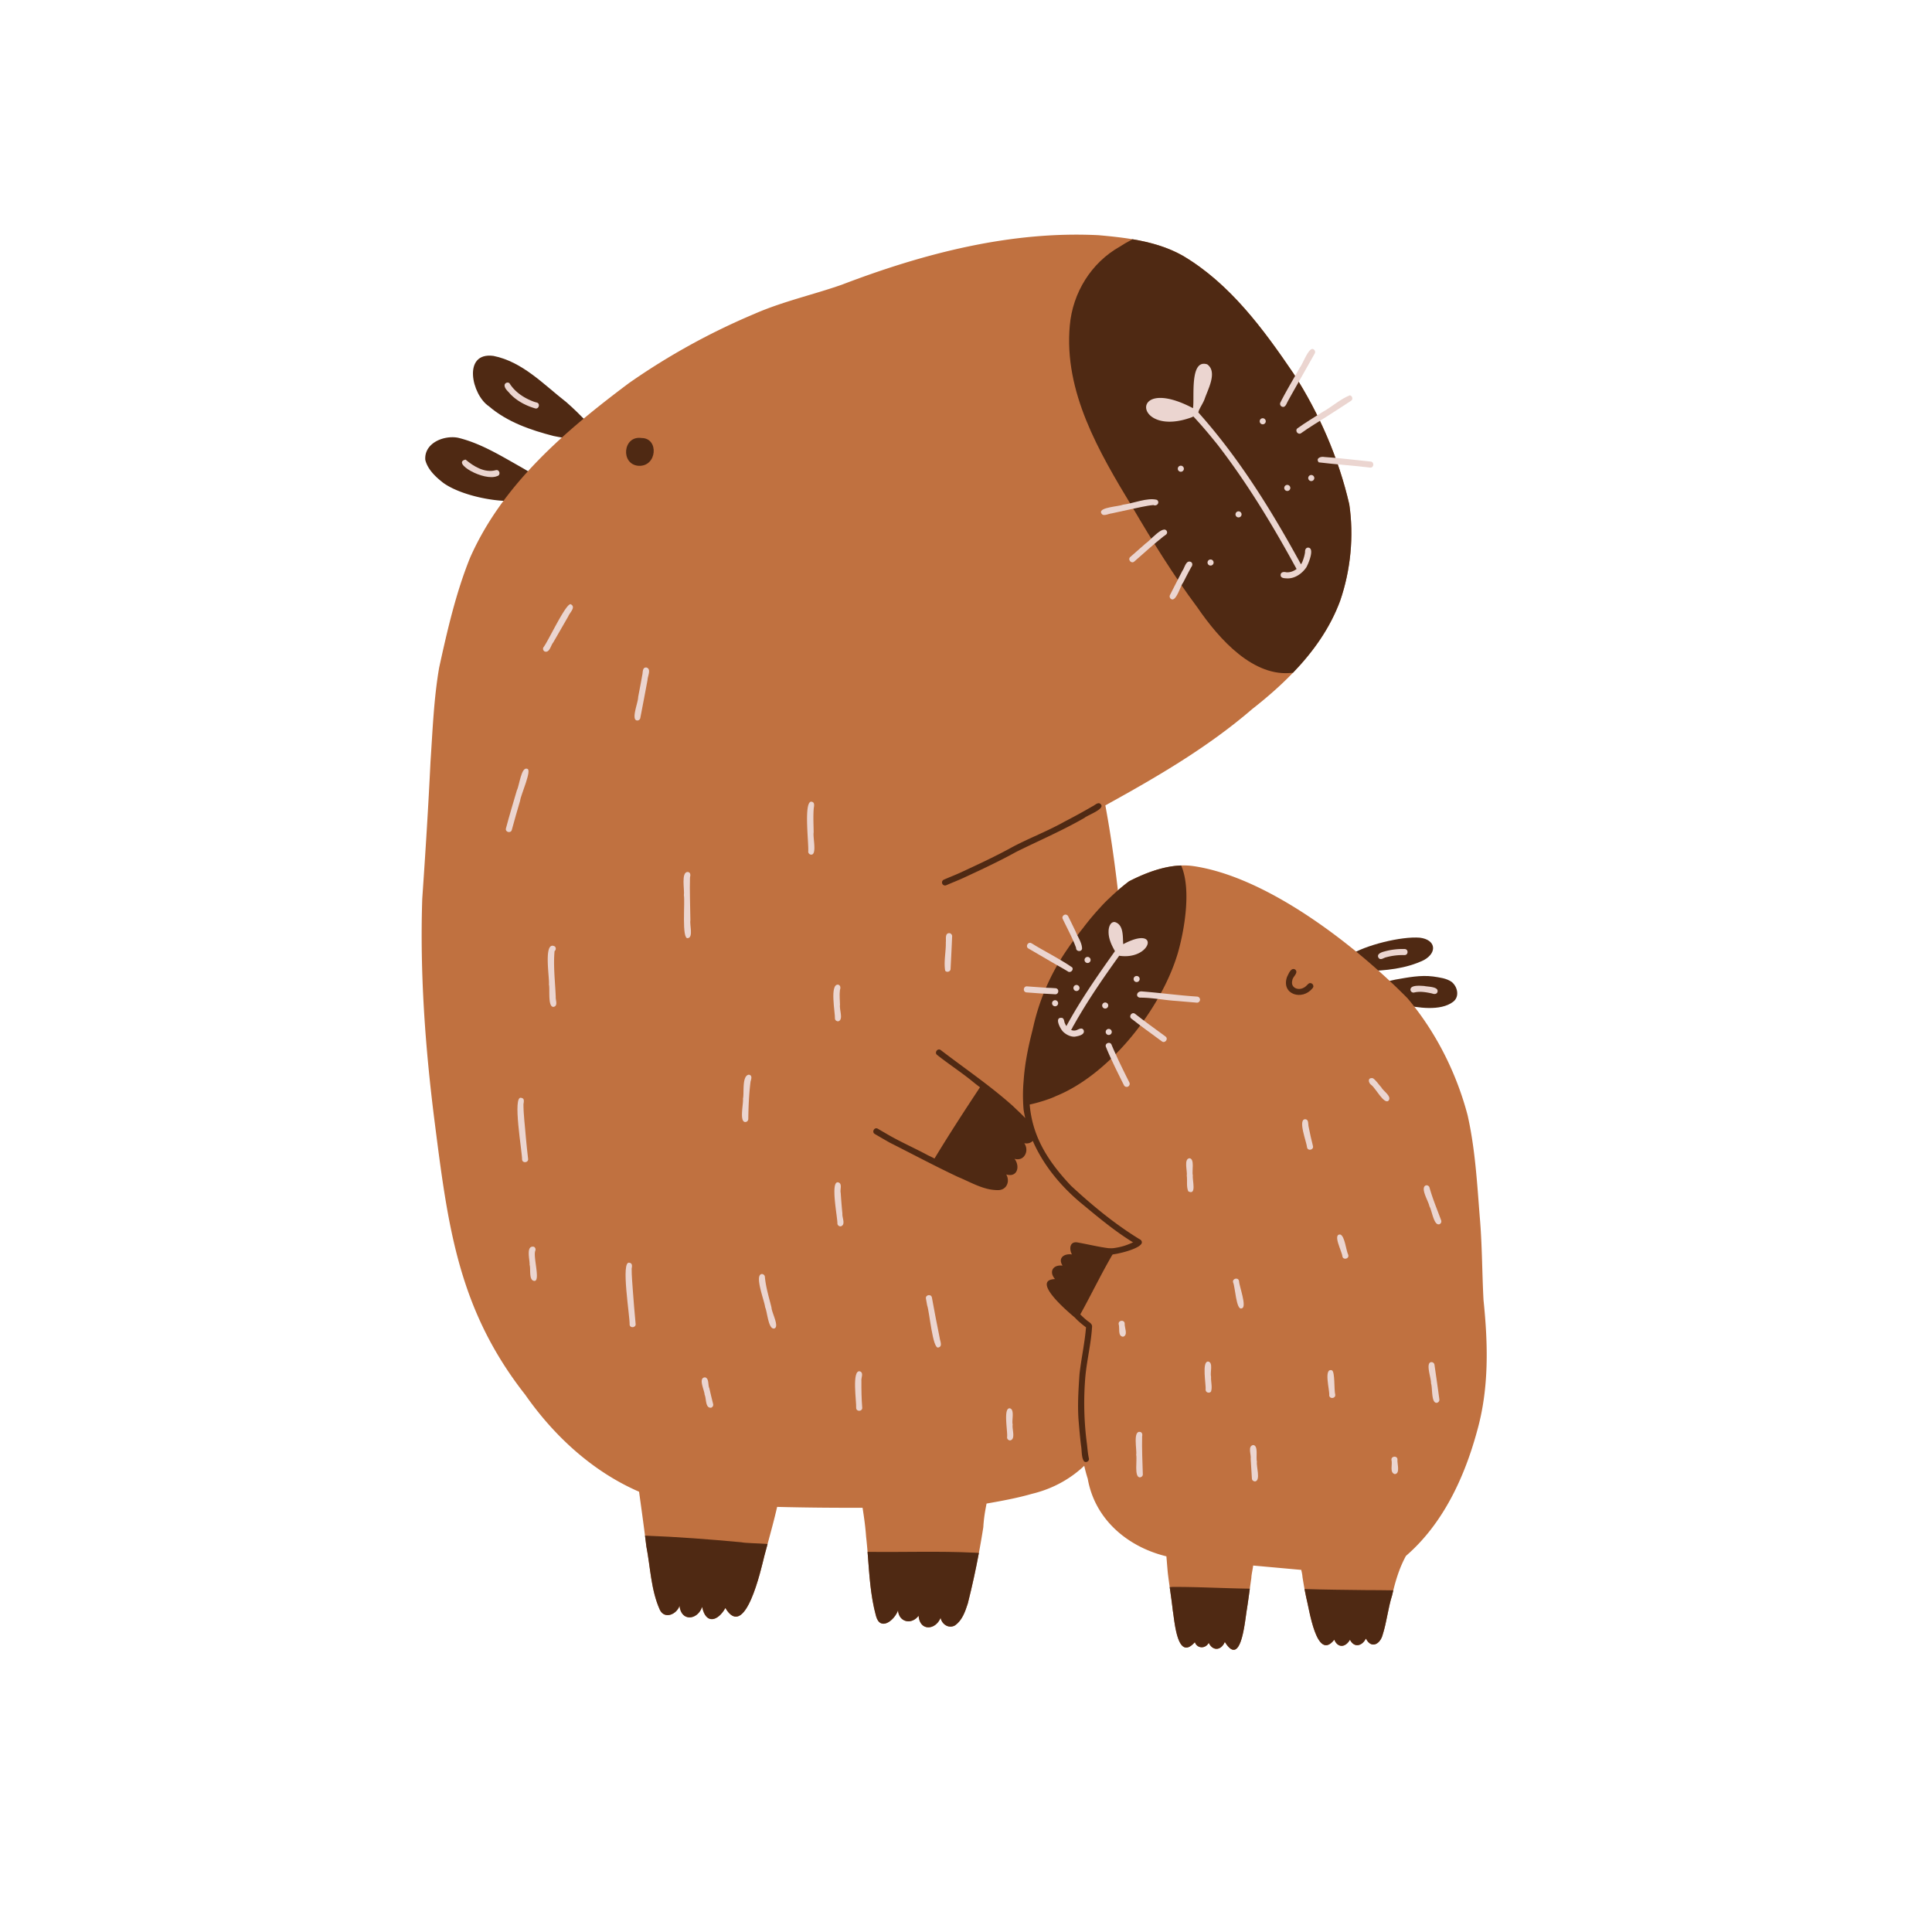
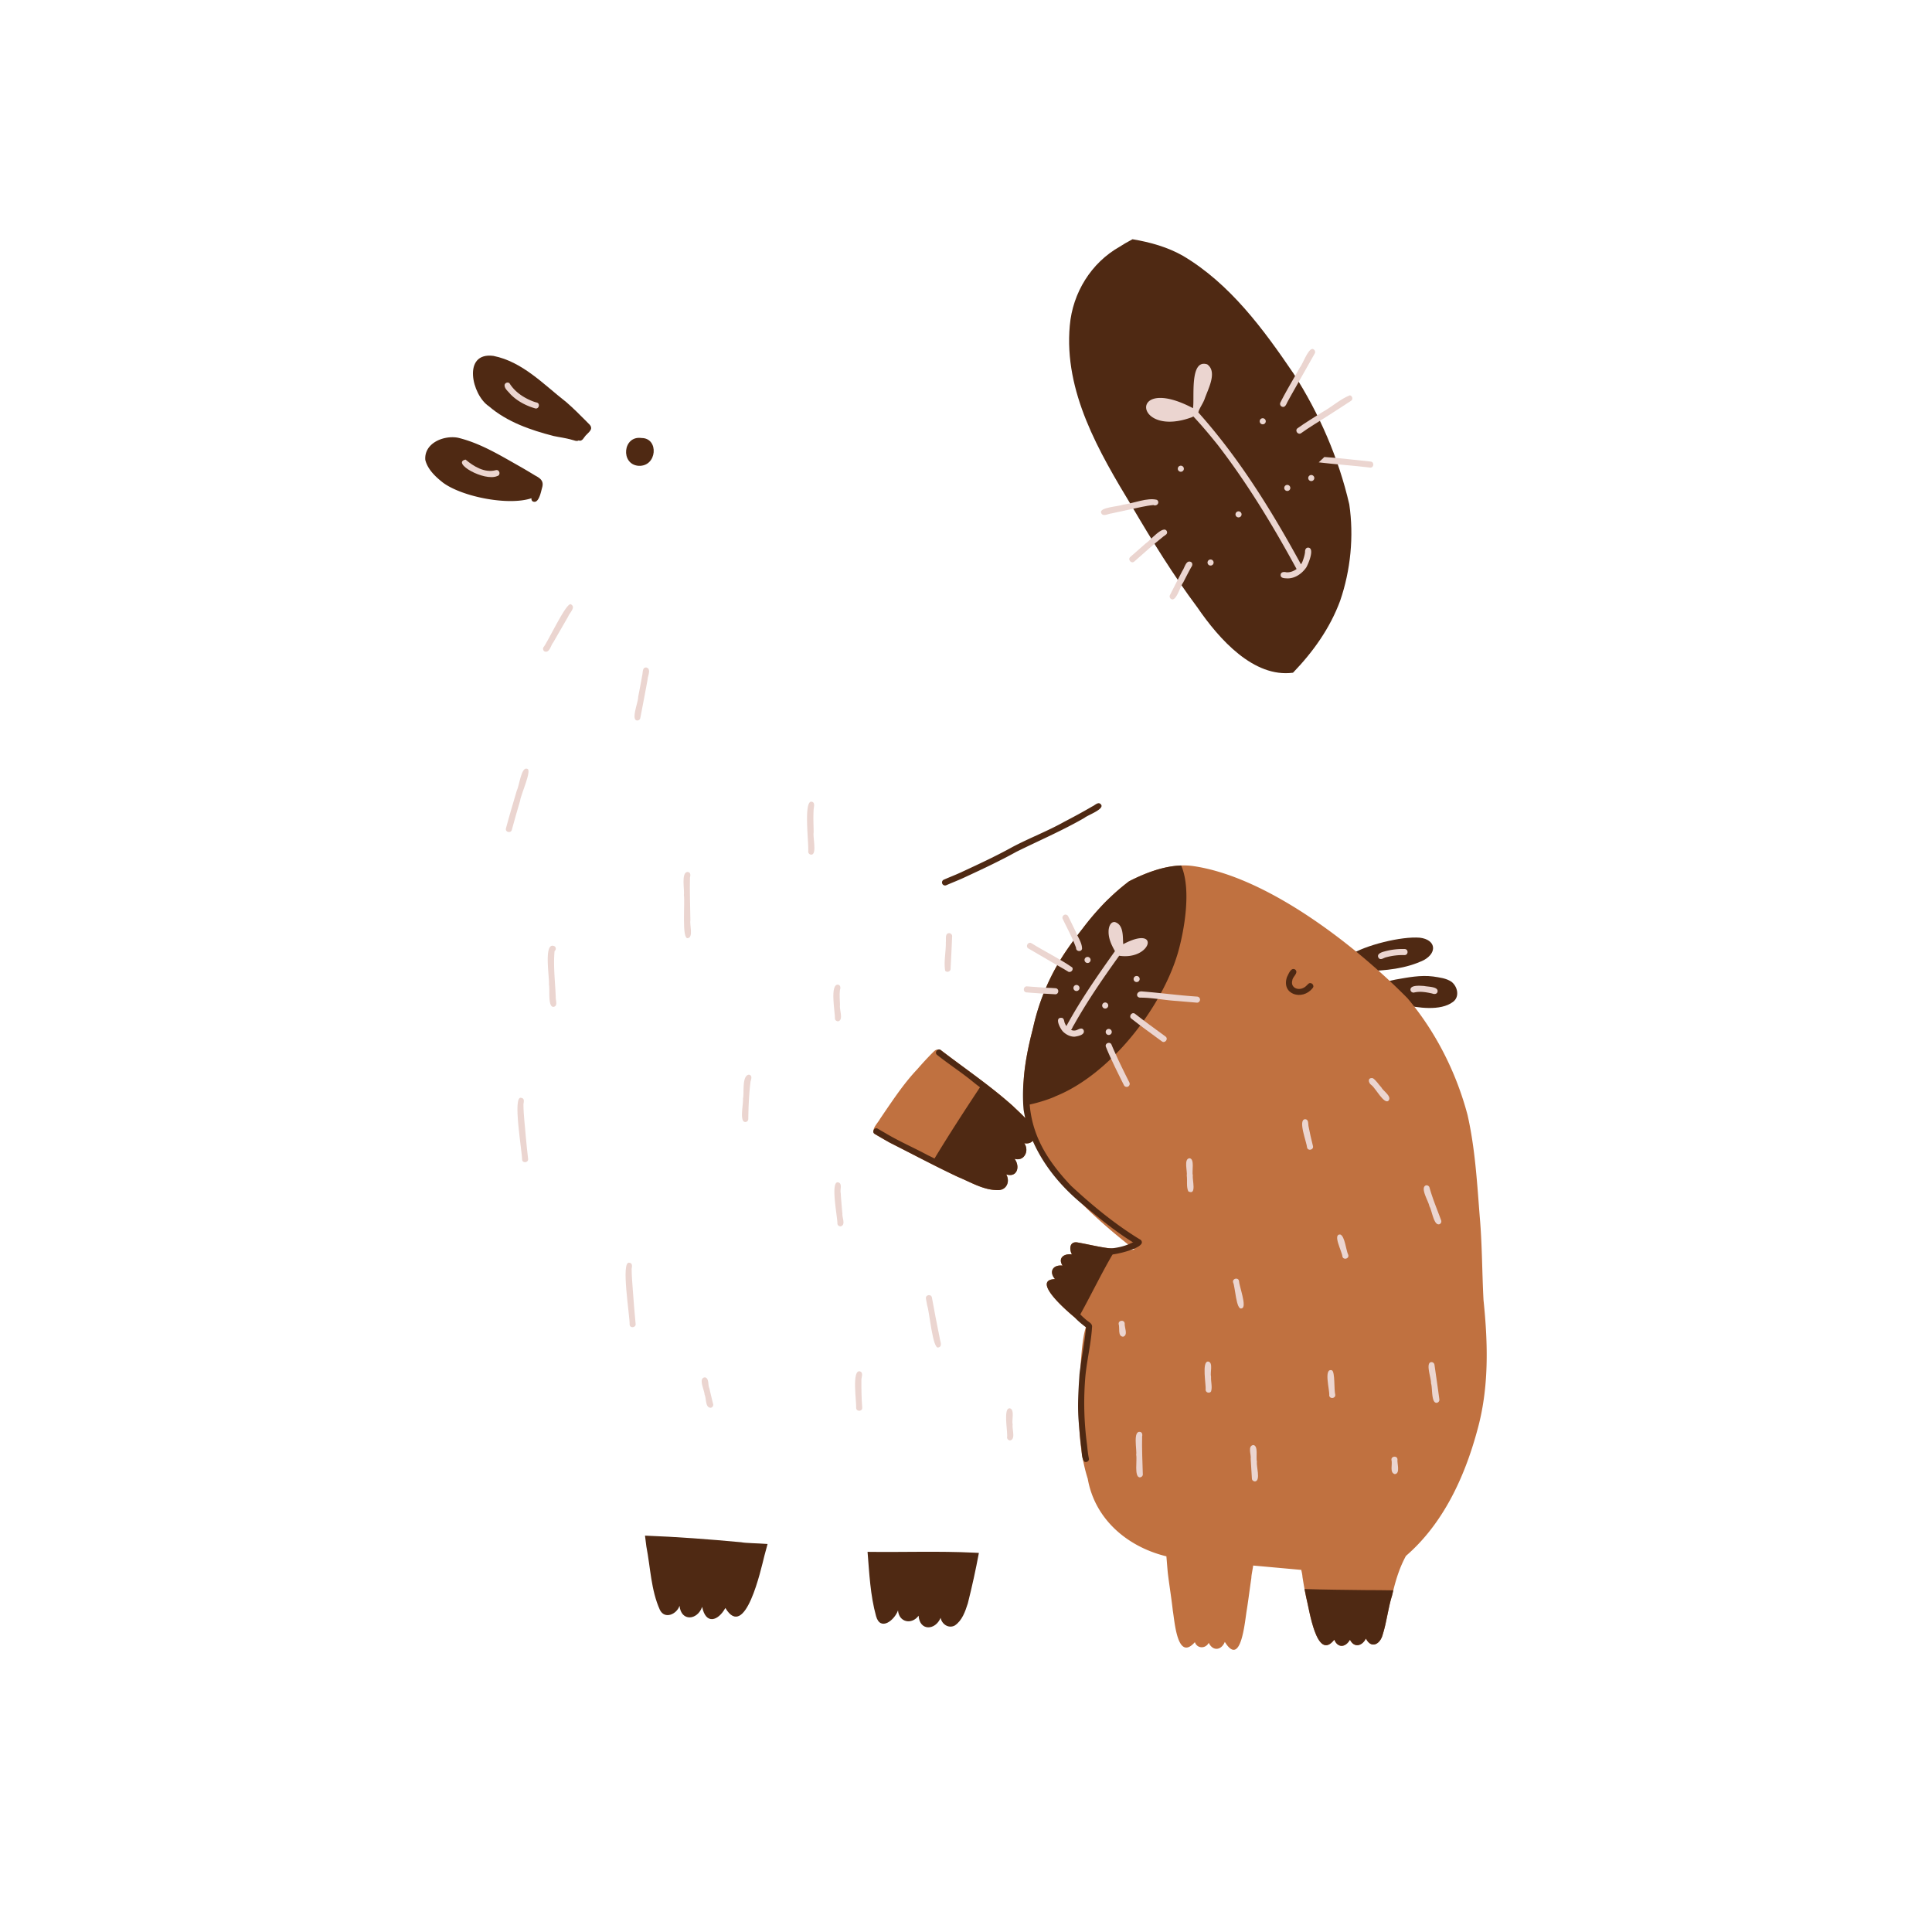
<svg xmlns="http://www.w3.org/2000/svg" width="4000" height="4000" viewBox="0 0 4000 4000">
  <g>
    <path d="M2939.739,1941.406c32.623,4.084,36.611,30.232,8.72,46.116-37.385,18.274-80.228,22.065-121.314,23.217-12.617.719-21.273-10.177-30.767-16.59-2.594-1.857-5.232-3.658-7.793-5.555-5.221-3.969-.539-12.955,5.717-10.877C2826.145,1956.835,2901.606,1938.158,2939.739,1941.406Z" fill="#4f2913" />
    <path d="M2967.088,2021.713c13.1,2.075,27.369,3.444,38.483,11.252,12.3,10,16.9,30.818,2.758,41.319-25.91,19.618-73.422,12.281-103.4,5.595-23.189-4.112-33.83-13.421-49.193-30.1-5.2-.758-6.883-8.429-2.352-11.28,11.334-5,23.741-7.764,35.859-10.388C2914.868,2023.665,2941.018,2018.382,2967.088,2021.713Z" fill="#4f2913" />
    <path d="M1021.51,736.829c60.58,12.087,104.142,59.35,151.1,95.857,14.543,12.644,28.162,26.3,41.739,39.963,3.629,4.363,10.2,8.076,9.518,14.494-.985,5.513-6.1,8.913-9.6,12.894-5.011,4.041-8.267,15.094-16.137,11.8-4.363,2.771-9.806-.558-14.385-1.359-12.165-3.639-25.363-5.14-37.479-7.778-47.5-12.148-96.5-29.153-134.1-61.6C976.528,817.461,957.041,728.354,1021.51,736.829Z" fill="#4f2913" />
    <path d="M947.833,906.22c45.649,10.9,86.355,35.733,126.827,58.609,11.266,6.342,22.35,13.013,33.4,19.733,11.678,6.17,18.522,11.9,14.074,26.04-2.276,8.318-6.97,33.983-19.523,27.293a6.418,6.418,0,0,1-2.165-6.388c-47.045,15.971-142.877-2.572-183.089-32.08-15.551-12.165-31.882-27.4-36.806-47.174C877.774,917.486,918.406,900.875,947.833,906.22Z" fill="#4f2913" />
    <g>
-       <path d="M2793.544,1044.2c-22.071-95.751-62.3-188.3-115.433-270.894-62.386-91.926-131.506-185.72-228.478-243.419-32.378-18.478-68.24-28.409-104.892-34.55-23.291-3.915-46.888-6.3-70.107-8.369-182.452-9.248-363.018,37.963-532.253,102.683-60.123,20.993-122.706,34.713-181.159,60.5a1402.186,1402.186,0,0,0-259.1,143.052c-130.913,98.068-261.808,209.174-329.114,362.031-29.307,72.837-46.977,150.235-63.75,226.772-11.116,64.325-13.522,129.727-17.94,194.753-4.543,94.8-10.541,189.455-17.1,284.111-5.046,153.342,6.034,306.792,25.267,458.859,27.673,216.284,48.2,390.116,187.947,567.953,59.817,85.515,139.55,159.107,235.678,200.769,4.167,30.241,8.4,60.5,12.284,90.9q1.455,11.151,2.8,22.339c8.512,43.71,9.5,90.418,28.014,131.362,9.949,20.274,34.875,9.14,40.675-8.4,3.376,33.186,37.065,30.007,46.852,2.208,7.435,36.976,32.72,29.9,48.055,2.3,41.088,68.8,73.807-80.307,80.793-108.106q3.26-12.23,6.59-24.387c6.932-25.518,13.9-50.964,19.808-76.788,58.938,1.491,117.893,1.994,176.867,1.814,3.107,19.736,5.908,39.633,7.272,59.512,1.222,10.542,2.192,21.137,3.054,31.732,3.663,44.715,5.62,89.771,17.616,133.139,8.925,32.019,38.2,8.405,45.433-11.888,1.976,24.836,28.374,30.134,42.614,11.008,2.227,31.983,34.5,30.654,45.6,4.382,2.621,13.361,16.5,22.663,29.271,15.911,15.3-10.164,21.675-29.128,27.062-45.883,8.71-34.515,16.342-69.407,22.914-104.46q4.984-26.561,9.159-53.21c1.114-20.382,4.328-36.382,6.716-48.971,31.409-5.477,63.068-11.259,93.92-20.112,134.379-32.54,191.089-156.288,211.328-282.1,36.006-181.2,14.546-365.874,3.753-548.451-18.371-198.093-26.775-399.293-63.032-594.836,106.167-58.525,211.364-119.6,303.542-199.009,29.684-23.238,58.668-48.289,84.976-75.675,41.609-43.188,76.626-92.159,97.583-148.942C2796.363,1180.514,2803.3,1110.46,2793.544,1044.2ZM1383.17,3331.667c0-.036-.18-.036-.359-.036a4.034,4.034,0,0,0,.466-.018Z" fill="#c07140" />
      <path d="M2281.644,1632.029c.006.027.011.055.016.082.049.069.105.114.153.185C2281.812,1632.3,2281.638,1632.03,2281.644,1632.029Z" fill="#c07140" />
    </g>
    <path d="M1534.591,3193.05c-66.283-6.177-132.655-11.205-199.189-13.7q1.455,11.151,2.8,22.339c8.512,43.71,9.5,90.418,28.014,131.362,9.949,20.274,34.875,9.14,40.675-8.4,3.376,33.186,37.065,30.007,46.852,2.208,7.435,36.976,32.72,29.9,48.055,2.3,41.088,68.8,73.807-80.307,80.793-108.106q3.26-12.23,6.59-24.387C1567.489,3195.026,1543.623,3194.954,1534.591,3193.05Z" fill="#4f2913" />
    <path d="M2016.8,3214.636c-73.448-3.61-147.057-.7-220.612-1.706,3.663,44.715,5.62,89.771,17.616,133.139,8.925,32.019,38.2,8.405,45.433-11.888,1.976,24.836,28.374,30.134,42.614,11.008,2.227,31.983,34.5,30.654,45.6,4.382,2.621,13.361,16.5,22.663,29.271,15.911,15.3-10.164,21.675-29.128,27.062-45.883,8.71-34.515,16.342-69.407,22.914-104.46C2023.385,3215.031,2020.1,3214.869,2016.8,3214.636Z" fill="#4f2913" />
    <path d="M2279.557,1665.7c7.738,9.641-27.935,21.97-34.36,27.622-45.565,26.274-93.856,46.953-140.927,70.233-35.2,19.5-71.679,36.469-108.161,53.4-12.081,5.61-24.534,10.357-36.729,15.7a6.285,6.285,0,1,1-5.521-11.293c11.6-5.11,23.453-9.607,34.969-14.907,36.217-16.792,72.482-33.547,107.424-52.884,35.2-18.607,72.579-32.755,107.32-52.247,19.272-10,39.607-21.014,58.047-31.841C2267.217,1667.112,2274.238,1658.731,2279.557,1665.7Z" fill="#4f2913" />
    <path d="M2793.544,1044.2c-22.071-95.751-62.3-188.3-115.433-270.894-62.386-91.926-131.506-185.72-228.478-243.419-32.378-18.478-68.24-28.409-104.892-34.55-11.4,5.98-21.19,11.852-26.2,15.228-59.477,33.419-97.763,95.751-103.653,163.452-12.517,137.234,60.374,261.574,128.812,374.709,42,71.454,85.407,142.011,135.168,208.67,45.7,66.786,117,146.177,198.183,135.384,41.609-43.188,76.626-92.159,97.583-148.942C2796.363,1180.514,2803.3,1110.46,2793.544,1044.2Z" fill="#4f2913" />
    <g>
      <path d="M2708.618,1133.783c-5.02-.187-6.963,4.757-6.635,9.053-.7,6.519-2.729,12.78-4.96,18.918a36.149,36.149,0,0,1-3.509,6.658c-60.712-111.258-128.026-219.926-212.526-314.526a11.509,11.509,0,0,0,.666-2.663c3.367-8.5,9-16.188,12.29-24.853,6.617-19.847,27.419-56.287,5.509-72.014-37.208-12.158-25.855,70.072-29.514,90.732-135.217-71.243-122.7,63.346-2.076,18.644-.261.06-.42.113-.637.161a6.773,6.773,0,0,0,3.3-1.885c18.021,19.257,34.675,39.19,51.263,59.89,61.741,80.244,114.242,167.275,162.653,256.156-6.2,4.688-13.758,7.457-21.476,6.773-4.768-1.216-11.3-.7-11.573,5.5.018,7.094,7.882,6.807,13.265,7.155,16.168.687,30.951-9.8,39.844-22.664C2708.642,1167.8,2722.633,1135,2708.618,1133.783Z" fill="#ebd5d0" />
      <path d="M2721.134,989.917a6.288,6.288,0,1,1-6.1-6.475A6.374,6.374,0,0,1,2721.134,989.917Z" fill="#ebd5d0" />
      <path d="M2620.643,872.4a6.288,6.288,0,1,1-6.1-6.474A6.374,6.374,0,0,1,2620.643,872.4Z" fill="#ebd5d0" />
      <path d="M2671.47,1010.4a6.288,6.288,0,1,1-6.1-6.474A6.374,6.374,0,0,1,2671.47,1010.4Z" fill="#ebd5d0" />
      <path d="M2451.075,970.637a6.288,6.288,0,1,1-6.1-6.475A6.374,6.374,0,0,1,2451.075,970.637Z" fill="#ebd5d0" />
      <path d="M2570.552,1065.13a6.288,6.288,0,1,1-6.1-6.475A6.374,6.374,0,0,1,2570.552,1065.13Z" fill="#ebd5d0" />
      <path d="M2512.652,1164.845a6.288,6.288,0,1,1-6.1-6.475A6.376,6.376,0,0,1,2512.652,1164.845Z" fill="#ebd5d0" />
      <path d="M2719.8,723.422a6.355,6.355,0,0,1,2.133,8.628q-20.972,37.175-42.005,74.308c-4.933,8.7-9.846,17.421-14.581,26.235-2.271,4.546-4.83,12.017-11.332,9.287a6.33,6.33,0,0,1-3.22-8.284c12.49-24.8,27.069-48.5,40.467-72.807C2697.331,753.9,2710.3,716.091,2719.8,723.422Z" fill="#ebd5d0" />
      <path d="M2794.6,818.461c5.287.652,7.254,8.282,2.729,11.273-17.44,11.4-34.9,22.8-52.5,33.956-17.358,11.122-34.237,21.028-50.839,33.013-6.5,4.84-14.087-5.363-7.457-10.122,16.612-11.927,34.444-22.629,51.413-33.386C2757.114,842.592,2774.633,826.394,2794.6,818.461Z" fill="#ebd5d0" />
-       <path d="M2741.975,946.171c31.959,2.069,63.735,6.3,95.6,9.4,8.083.484,7.357,13.168-.778,12.551-35.259-4.417-71.783-6.584-106.478-10.874C2723.273,948.738,2734.675,944.516,2741.975,946.171Z" fill="#ebd5d0" />
+       <path d="M2741.975,946.171c31.959,2.069,63.735,6.3,95.6,9.4,8.083.484,7.357,13.168-.778,12.551-35.259-4.417-71.783-6.584-106.478-10.874Z" fill="#ebd5d0" />
      <path d="M2395.383,1034.893c6.826,5.4-.074,14.153-7.429,10.754-15.99,1.438-31.6,5.771-47.336,8.8q-19.508,4.125-38.974,8.475c-6.956.46-18.944,8.247-22.006-1.609-3.417-11.042,37.141-12.737,45.477-16.4C2345.992,1042.382,2375.789,1029.524,2395.383,1034.893Z" fill="#ebd5d0" />
      <path d="M2416.027,1100.26c1.842,5.335-3.495,7.719-7.046,10.221-20.909,16.51-40.5,34.605-60.569,52.119-6.08,5.353-14.42-4.229-8.208-9.526q15.858-14.13,31.9-28.04C2380.472,1120.167,2409.283,1084.945,2416.027,1100.26Z" fill="#ebd5d0" />
      <path d="M2465.863,1163.52c3.906,2.6,3.12,7.505.481,10.724-5.847,10.488-11.246,21.227-16.732,31.9-5.776,7.021-14.278,39.637-24.462,34.322a6.332,6.332,0,0,1-2.891-8.4q12.783-25.236,25.814-50.332C2452.752,1175.6,2455.425,1158.612,2465.863,1163.52Z" fill="#ebd5d0" />
    </g>
    <path d="M1328.318,906.86c36.417.026,32.395,59.788-6.482,57.545C1284.172,961.326,1289.455,901.216,1328.318,906.86Z" fill="#4f2913" />
    <path d="M1057.039,799.051a6.771,6.771,0,0,1-.631,2.114,5.094,5.094,0,0,0,.622-1.8v.042Zm-2.247-5.633c11.386,18.491,30.309,30.793,50.485,38.239a61.7,61.7,0,0,0,6.068,1.746c7.828,2.08,4.271,14.481-3.529,12.067-19.093-5.567-37.642-15.34-51.468-29.821-4.321-5.644-12.518-11.209-11.559-19.031A6.334,6.334,0,0,1,1054.792,793.418Z" fill="#ebd5d0" />
    <path d="M963.873,951.522c16.7,14.019,39.5,28.264,62.767,21.86,7.885-1.919,10.795,10.46,2.841,12.245C1002.4,997.464,933.784,958.041,963.873,951.522Z" fill="#ebd5d0" />
    <g>
      <path d="M1735.047,2447.9c9.754,2.12,3.668,15.023,5.555,22.034.929,14.474,2.144,29.063,3.538,43.411l-.021-.237-.009-.124c-.868,7.995,7.25,22.451-3.094,25.941a6.323,6.323,0,0,1-7.229-5.178C1734.32,2521.251,1718.611,2445.341,1735.047,2447.9Z" fill="#ebd5d0" />
      <g>
        <path d="M1182.339,1251.4c10.345,6-3.222,17.436-5.809,24.741q-15.535,27-31.1,53.994c-5.237,5.959-7.51,22.367-17.875,18.63a6.34,6.34,0,0,1-2.458-8.546C1134.432,1329.062,1173.719,1243.841,1182.339,1251.4Z" fill="#ebd5d0" />
        <path d="M1338.153,1381.946c11.049,2.955,2.576,18.015,2.5,25.842q-7.359,39.594-15.046,79.127a6.327,6.327,0,0,1-7.608,4.6c-11.317-3.02,3.563-38.213,3.23-48.332,2.881-15.115,5.816-30.23,8.463-45.395C1331.2,1392.106,1329.6,1381.461,1338.153,1381.946Z" fill="#ebd5d0" />
        <path d="M1091.232,1591.687c11.472.834-13.624,55.206-14.348,66.022-5.867,20.1-11.8,40.171-17.187,60.4-1.885,7.87-14.244,4.907-12.2-3,7.07-26.469,14.9-52.706,22.676-78.974C1075.055,1627.419,1079.171,1587.064,1091.232,1591.687Z" fill="#ebd5d0" />
        <path d="M1680.074,1659.8c8.275,1.248,4.765,10.47,4.5,16.141-1.064,15.772-.187,31.606.017,47.4-1.991,9.587,7.174,45.974-4.8,46.1a6.36,6.36,0,0,1-6.478-6.09C1674.962,1748.306,1663.307,1658.181,1680.074,1659.8Z" fill="#ebd5d0" />
        <path d="M1423.906,1805.257c6.453.825,5.779,7.188,4.588,11.883.007-.3.022-.564.029-.856-.832,29.455.52,58.945.851,88.409-1.939,9.268,6.576,36.031-5.3,37.641-13.142,3.218-5.477-76.213-8.185-88.731C1417.719,1842.939,1409.488,1805.283,1423.906,1805.257Z" fill="#ebd5d0" />
        <path d="M1148.783,1959.552a6.361,6.361,0,0,1,.2,8.881,5.944,5.944,0,0,1-.833.721c-2.88,31.484,1.268,63.429,2.454,94.982-.541,6.6,4.981,18.108-4.1,20.392-13.027,1.96-7.536-37.129-10.017-46.433C1138.218,2025.565,1124.122,1946.124,1148.783,1959.552Z" fill="#ebd5d0" />
        <path d="M1735.27,2038.578c5.43,1.354,5.222,7.12,3.7,11.423-1.253,10.126-.065,20.381.15,30.546-1.757,9.222,7.62,30.275-3.194,33.889-3.255.533-6.84-1.775-7.235-5.185C1729.253,2096.773,1717.409,2037.14,1735.27,2038.578Z" fill="#ebd5d0" />
        <path d="M1550.35,2225.018c8,1.194,4.942,9.227,3.555,14.465-3.171,25.558-4.293,51.62-4.648,77.071a6.366,6.366,0,0,1-6.092,6.475c-13,.034-3.569-38.479-4.931-48.152C1541.089,2262.944,1535.609,2227.243,1550.35,2225.018Z" fill="#ebd5d0" />
        <path d="M1079.252,2272.974c7.407,1.019,5.1,8.376,4.494,13.478.077,22.237,3.3,45.817,4.928,67.606,1.442,15.166,2.792,29.972,4.693,45.006,1.339,7.985-11.182,10.117-12.412,2.05C1081.336,2385.872,1060.262,2266.73,1079.252,2272.974Z" fill="#ebd5d0" />
        <path d="M1303.1,2614.381c6.828.905,5.476,7.643,4.666,12.527.012,14.689,1.4,29.347,2.4,44,1.782,23.238,3.471,46.62,5.8,69.776,1.439,7.969-11.261,10.133-12.4,2.048C1304.524,2726.843,1284.578,2609.161,1303.1,2614.381Z" fill="#ebd5d0" />
-         <path d="M1583.635,2643.816c2.007,22.005,8.594,42.524,13.738,63.687.173,9.7,16.91,39.564,5.741,42.967-12.433,2.733-14.489-34.87-18.99-43.991-.944-11.91-22.962-67.05-6.963-68.752A6.371,6.371,0,0,1,1583.635,2643.816Z" fill="#ebd5d0" />
        <path d="M1929.435,2686.48c4.953,27.765,10.4,55.431,16,83.076.5,6.515,6.97,17.827-2.536,20.246-11.982,4.746-18.563-74.851-23.279-86.928-.891-4.777-1.739-9.561-2.588-14.344C1915.631,2680.555,1928.136,2678.4,1929.435,2686.48Z" fill="#ebd5d0" />
        <path d="M1459.71,2851.678c8.811,2.044,5.671,16.128,8.844,22.266,2.535,10.975,5.084,21.825,7.864,32.724a6.383,6.383,0,0,1-4.19,7.844c-12.39,1.105-9.54-19.239-13.412-27.023C1458.594,2878.455,1444.8,2852.534,1459.71,2851.678Z" fill="#ebd5d0" />
-         <path d="M1105.575,2581.379A6.368,6.368,0,0,1,1108,2590c.119-.246.231-.5.352-.743-5.179,11.954,10.721,62.084-1.526,62.748-12.7-.221-7.546-24.473-10.332-33.414C1097.2,2608.8,1088.025,2577.623,1105.575,2581.379Z" fill="#ebd5d0" />
        <path d="M1780.19,2839.153c8.808,2.9,2.273,13.565,3.282,20.149-.118,18.432.2,36.926,1.691,55.294.373,8.1-12.329,8.547-12.566.393C1773.516,2903.037,1763.093,2835.951,1780.19,2839.153Z" fill="#ebd5d0" />
        <path d="M2090.73,2915.785c10.574,2.349,3.485,24.772,5.934,33.546-1.843,9.073,6.739,30.415-5.179,32.878a6.361,6.361,0,0,1-6.478-6.1C2086.977,2965.226,2076.334,2914.325,2090.73,2915.785Z" fill="#ebd5d0" />
        <path d="M1965.676,1932a6.549,6.549,0,0,1,5.534,7.85c-.855,22.537-2.014,44.166-3.184,66.57-.3,5.414-7.932,7.6-11.143,3.29-3.234-18.772,1.824-39.954,1.322-58.573C1959.231,1944.693,1955.7,1931.8,1965.676,1932Z" fill="#ebd5d0" />
      </g>
    </g>
    <path d="M3071.46,2691.757c-3.089-57.735-2.748-115.649-7.866-173.275-5.495-70.252-9.571-140.862-25.141-209.784-23.094-87.652-65.834-172.5-124.3-241.874-108.107-109.507-290.9-252.4-445.409-273.947a143.884,143.884,0,0,0-23.273-.988c-37.514,1.311-75.1,15.982-107.891,32.737-42.381,32.019-78.655,72.047-108.933,115.6-44.445,54.681-74.129,118.593-89.573,187.264-13.666,52.168-24.387,107.6-19.161,161.387a236.316,236.316,0,0,0,16.9,68.689c16.467,39,43.907,71.939,72.621,102.54,42.22,46.87,89.952,88.3,139.641,126.98-12.8,1.364-25.787,0-38.681-1.257-1.814-.18-3.61-.36-5.424-.521-24.638-2.1-48.809-8.512-73.106-12.768-17.024-3.52-18.856,12.8-12.5,24.656-15.695-2.353-29.792,6.86-19.466,23.094-19.484-2.245-28.948,12.3-15.623,27.888-47.05,1.8,14.977,58.525,46.313,83.989,6.752,5.477,12.068,9.518,14.582,11.242a22.127,22.127,0,0,0,3.735,2.64c-9.643,24.53-11.583,86.556-13.109,102.5-3.107,71.58-5.621,143.9,16.287,213.16,14.906,84.635,83.11,141.166,162.807,160.507,1.077,11.888,1.885,23.812,3.07,35.7,1.15,9.32,2.442,18.623,3.754,27.907,2.28,16.2,4.651,32.4,6.446,48.648,3.879,22.088,9.213,106.741,45.667,65.474,4.974,13.774,22.106,13.81,28.751,1.347,8.6,17.9,26.074,15.731,33.276-1.94,34.245,55.275,41.608-45.182,45.63-67.036,2.192-13.918,4.167-28.589,6.142-43.117,1.041-7.578,2.1-15.1,3.179-22.465-.036-5.406,2.532-16.252,3.753-25.465l97.583,8.836c.646.018,1.293.018,1.939.035,1.2,5.514,2.424,10.7,2.514,14.564,1.365,8.476,2.748,16.845,4.292,25.195,1.168,6.375,2.443,12.75,3.879,19.179,5.926,21.909,21.065,132.583,57.7,85.767,7.776,18.03,23.525,15.767,32.5.018,8.727,17.491,25.14,13.2,33.024-2.46,11.08,22.249,29.649,11.618,34.713-8.063,8.458-26.65,11.1-54.79,19.556-81.529.772-3.394,1.58-6.806,2.424-10.2,6.07-24.656,13.953-49.043,26.183-71.293,76.626-66.228,121.089-162.249,147.272-258.5C3083.186,2874.406,3080.887,2782.282,3071.46,2691.757Z" fill="#c07140" />
    <path d="M2948.676,2041.377c7.213,1.831,30.442.971,27.5,12.3-1.555,5.028-7.026,4.859-11.1,3.245-12.208-2.666-24.966-5.031-37.326-2a6.364,6.364,0,0,1-7.464-4.834C2918.747,2038.422,2941.319,2041.052,2948.676,2041.377Z" fill="#ebd5d0" />
    <path d="M2908.335,1964.825c8.176.476,7.62,12.845-.6,12.557a131.436,131.436,0,0,0-38.283,4.674c-5.09,1.1-11.1,6.883-15.3,1.015-4.772-7.957,6.283-11.7,12.234-13.195A140.7,140.7,0,0,1,2908.335,1964.825Z" fill="#ebd5d0" />
    <path d="M2681.841,2007.537c7.1,7.156-5.462,14.242-6.155,21.805-4.49,15.193,11.3,22.309,23.427,15.658,3.894-1.657,6.434-5.2,9.516-7.944,6.048-5.512,14.52,3.562,8.558,9.209-20.839,26.042-64.818,12.812-52.71-23.191C2667.65,2016.964,2672.841,2001.552,2681.841,2007.537Z" fill="#4f2913" />
    <g>
      <path d="M2565.151,2651.747c.259,10.419,17.316,54.775,5.817,57.038-11.708,5.263-13.522-44.595-17.969-53.789C2550.879,2647.157,2563.147,2643.85,2565.151,2651.747Z" fill="#ebd5d0" />
      <path d="M2842.513,2232.372c6.935,4.764,11.5,12.564,17.217,18.7,4.121,8.135,22.964,18.858,14.74,28.133-9.138,7.227-26.789-26.508-34.788-32.41C2832.318,2241.936,2831.164,2230.071,2842.513,2232.372Z" fill="#ebd5d0" />
      <path d="M2702.092,2317.231c8.139.416,5.814,10.215,7.314,15.757,2.654,13.294,5.5,26.572,8.911,39.694,2.158,7.83-10.116,11.14-12.145,3.241C2705.521,2365.172,2686.419,2318.094,2702.092,2317.231Z" fill="#ebd5d0" />
      <path d="M2462.655,2398.01c11.456,1.14,4.546,27.07,6.992,35.9-1.5,8.731,8.53,41.92-9.389,32.7-4.4-9.654-1.711-21.954-3.171-32.508C2458.683,2425.059,2450.388,2399.379,2462.655,2398.01Z" fill="#ebd5d0" />
      <path d="M2959.641,2458.7c6.4,23.068,15.765,45.228,24.04,67.671a6.359,6.359,0,0,1-3.39,8.216c-11.874,3.936-15.605-29.059-20.877-37.173-1.569-10.045-19.739-37.8-7.468-43.169A6.343,6.343,0,0,1,2959.641,2458.7Z" fill="#ebd5d0" />
      <path d="M2774.951,2555.905c9.509,3.528,11.67,32.423,16.545,42.392,2.186,7.817-10.085,11.123-12.152,3.242C2778.816,2591.626,2758.223,2554.6,2774.951,2555.905Z" fill="#ebd5d0" />
      <path d="M2969.933,2825.615c3.447,23.9,6.94,47.808,10.13,71.747a6.343,6.343,0,0,1-5.453,7.023c-11.835.959-8.46-31.54-11.856-40.42.832-9.639-11.933-41.881.157-43.8A6.356,6.356,0,0,1,2969.933,2825.615Z" fill="#ebd5d0" />
      <path d="M2757.456,2837c6.891,2.73,4.223,40.594,7.026,50.528,1.046,8.045-11.561,9.663-12.475,1.564C2753.46,2879.105,2739.761,2832.014,2757.456,2837Z" fill="#ebd5d0" />
      <path d="M2893.352,3021.146c-1.325,8.515,6.493,29.282-5.406,30.88-11.616-2.732-4.454-20.509-7.069-29.315C2879.8,3014.667,2892.379,3013.034,2893.352,3021.146Z" fill="#ebd5d0" />
      <path d="M2594.656,2991.779c11.186,1.029,5.185,26.132,7.669,34.585-1.619,9.664,8.032,38.144-3.343,40.72-3.255.406-6.783-2.035-7.022-5.458-.941-13.637-1.794-27.73-2.562-41.312C2590.8,3011.71,2582.615,2994.022,2594.656,2991.779Z" fill="#ebd5d0" />
      <path d="M2502,2819.036c10.108,2.489,2.947,23.069,5.38,31.5-.66,10.082,3.076,21.071-.065,30.472-3.1,4.351-10.819,2.343-11.2-3.073C2497.446,2867.72,2487.294,2816.563,2502,2819.036Z" fill="#ebd5d0" />
      <path d="M2328.548,2739.824c-.89,8.414,7.752,24.212-3.2,27.716-11.7-.652-6.6-18.184-9.278-26.152C2314.978,2733.344,2327.562,2731.713,2328.548,2739.824Z" fill="#ebd5d0" />
      <path d="M2361.34,2964.756c3.869,1.6,4.2,5.756,3.312,9.3-.6,26.145.689,52.332,1.444,78.471.147,3.43-3.066,6.25-6.358,6.216-11.916-.661-5.038-36.778-7.386-46.538C2354.322,3002.334,2344.644,2960.474,2361.34,2964.756Z" fill="#ebd5d0" />
    </g>
    <path d="M2353.959,2577.31a5.952,5.952,0,0,0,2.219,1.162A7.265,7.265,0,0,1,2353.959,2577.31Zm8.174-9.534c14.748,15.093-55.9,31.271-65.574,29.749-8.157-.639-7.351-12.99.856-12.541,12.929-.979,26.876-3.839,38.763-8.692a121.122,121.122,0,0,0,12.77-5.782C2352.983,2568.15,2357.6,2563.866,2362.133,2567.776Z" fill="#4f2913" />
    <path d="M2231.858,2572.535c-17.024-3.52-18.856,12.8-12.5,24.656-15.695-2.353-29.792,6.86-19.466,23.094-19.484-2.245-28.948,12.3-15.623,27.888-44.641,1.7,8.907,52.855,41.273,79.839,6.748,7.535,14.762,13.8,22.939,20.142-2.659,32.584-9.9,64.748-13.534,97.284-2.225,33.238-4.452,66.766-1.467,100.037,1.3,15.325,2.709,31.545,4.645,47.168,1.983,9.754.414,25.516,6.557,33.188,4.227,3.246,10.964-.934,9.808-6.167-2.153-9.553-2.863-19.342-3.956-29.048a644.009,644.009,0,0,1-3.345-141.278c3.333-34.636,11.994-68.556,13.867-103.356-.4-6.279-7.078-8.947-11.257-12.6a170.075,170.075,0,0,1-13.159-12.037c23.618-42.661,44.56-86.638,69.509-128.771a16.812,16.812,0,0,0,4.238-6.752c-1.814-.18-3.61-.36-5.424-.521C2280.326,2583.2,2256.155,2576.791,2231.858,2572.535Z" fill="#4f2913" />
    <g>
      <g>
        <path d="M2141.045,2343.105c-8.314-21.908-27.529-37.155-43.835-53.119-19.556-17.545-40.082-33.923-60.967-49.833-29.253-22.286-59.261-43.638-88.406-65.995a5.589,5.589,0,0,0-6.07-.79c-4.472-1.258-8.656,4.04-11.888,7.093-10.667,10.739-20.885,21.873-30.762,33.312-25.464,26.775-46.385,57.752-67.252,88.227-.09.125-.18.251-.27.395-3.286,4.866-6.554,9.715-9.948,14.725-2.568,5.262-12.93,16.037-13.056,23.184a5.852,5.852,0,0,0,2.64,7.542q15.327,9.051,30.816,17.814c28.715,14.474,57.249,29.4,85.964,43.907,18.335,9.284,36.778,18.407,55.382,27.152,26.362,10.793,52.814,27.332,81.978,27.278,18.371.665,26.506-17.473,17.9-32.467,23.04,7.111,29.271-16.791,17.114-32.432,20.274,6.177,31.175-16.593,20.256-32.253C2135.6,2370.1,2147.079,2357.489,2141.045,2343.105Z" fill="#c07140" />
        <path d="M1831.854,2302c-.086.129-.174.257-.261.385q.136-.2.272-.4l.341-.5C1832.087,2301.66,1831.972,2301.834,1831.854,2302Z" fill="#c07140" />
      </g>
      <path d="M2438.661,1972.922c11.924-41.195,29.235-129.8,6.806-181.033-37.514,1.311-75.1,15.982-107.891,32.737a447.341,447.341,0,0,0-41.237,35.414c-.113.082-.218.178-.334.255-6.454,5.978-12.538,12.332-18.418,18.88a544.66,544.66,0,0,0-35.516,42.528c-11.506,14.384-22.255,28.811-32.2,43.481a458.569,458.569,0,0,0-70.075,158.609q-1.134,4.819-2.26,9.66c-8.569,33.457-15.726,68.161-18.11,102.849a339.619,339.619,0,0,0-.145,61.386c.918,5.8,2.058,11.53,3.362,17.2-4.093-4.481-8.462-8.758-12.874-12.954q-1.823-1.732-3.647-3.45c-3.01-2.839-6.007-5.66-8.911-8.5q-4.1-3.68-8.26-7.286c-.867-.754-1.742-1.5-2.612-2.249q-2.831-2.439-5.681-4.855-1.649-1.395-3.307-2.778-2.523-2.112-5.064-4.205-1.8-1.488-3.616-2.97-2.408-1.964-4.831-3.91c-1.262-1.017-2.521-2.037-3.788-3.048q-2.437-1.944-4.891-3.871-3.712-2.928-7.447-5.83-2.056-1.6-4.114-3.193-2.265-1.746-4.541-3.48c-.939-.719-1.874-1.442-2.815-2.158l0,.005c-29.257-22.28-59.25-43.65-88.395-66.006-6.475-5.022-14.021,5.226-7.576,10.038,24.331,19.311,50.5,36.122,74.5,55.866,3.731,3.068,8.594,6.81,14.2,11.067-31.89,48.129-63.386,96.683-93.294,146.017-.237.492-.515.976-.772,1.464-5.462-2.785-10.036-5.057-13.412-6.57-29.284-15.824-59.958-28.958-88.519-46.1-5.205-2.988-10.4-5.984-15.566-9.035-7.126-4.113-13.179,7.044-6.179,10.95q15.319,9.039,30.808,17.811c31.71,15.978,63.183,32.479,94.932,48.413q3.522,1.767,7.047,3.528,3.772,1.88,7.552,3.743,4.617,2.281,9.247,4.536,3.384,1.651,6.773,3.3,6.707,3.239,13.442,6.416c.789.373,1.572.757,2.362,1.128,5.926,2.424,11.86,5.143,17.826,7.9,13.753,6.348,27.69,12.876,42.173,16.5a89.524,89.524,0,0,0,21.976,2.876c7.286.263,12.952-2.435,16.611-6.715.091-.106.189-.207.277-.315.052-.063.1-.132.149-.2a20.364,20.364,0,0,0,4.3-12.335,25.006,25.006,0,0,0-3.421-12.9,24.76,24.76,0,0,0,9.626,1.2c9.382-.89,13.974-8.752,13.537-17.745a28.467,28.467,0,0,0-6.051-15.879,19.515,19.515,0,0,0,13.246-.24c.127-.052.245-.117.37-.171.331-.145.663-.288.98-.453a16.848,16.848,0,0,0,4.1-3.009,21.182,21.182,0,0,0,5.714-17.467,23.831,23.831,0,0,0-4.157-10.912,21.06,21.06,0,0,0,7.947.24,17.144,17.144,0,0,0,9.641-5.011c22.739,52.264,61.093,97.6,105.682,133.463,35.087,29.152,70.582,58.423,110.054,81.506,7.237,3.981,12.9-7.687,5.745-11.183-51.271-31.285-98.119-69.982-142.128-110.748-55.7-58.621-80.709-109.76-85.75-168.317,22.174-4.636,47.308-13.681,53.667-17.147C2298.159,2224.44,2404.828,2087.852,2438.661,1972.922Z" fill="#4f2913" />
    </g>
    <g>
      <path d="M2227.855,2133.124a15.211,15.211,0,0,1-10.379-.81c2.48-2.7,3.466-6.826,5.718-9.839,28.013-49.99,60.559-97.2,93.946-143.7,66.993,10.018,86.626-65.245,8.336-23.984-1.08-15.492,1.267-40.352-17.3-45.781-9.718-.994-13.037,11.593-12.971,19.3-.428,14.691,6.1,28.442,13.184,40.935-35.7,50.207-71.1,100.866-100.52,155.089a24.364,24.364,0,0,1-2.815-5.062c-2.268-3.833-1.179-9.659-5.78-11.775-17.487-2.78-4.38,22.021,1.353,28.1,6.163,6.24,15.2,10.985,24.11,10.784,6.936-1.046,22.591-3.732,18.737-13.7C2239.713,2126.019,2232.94,2131.579,2227.855,2133.124Z" fill="#ebd5d0" />
      <path d="M2294.514,2081.976a6.287,6.287,0,1,0-6.433,6.138A6.337,6.337,0,0,0,2294.514,2081.976Z" fill="#ebd5d0" />
      <path d="M2346.986,2026.785a6.287,6.287,0,1,0,6.433-6.138A6.337,6.337,0,0,0,2346.986,2026.785Z" fill="#ebd5d0" />
      <path d="M2289.22,2136.365a6.287,6.287,0,1,0,6.433-6.137A6.337,6.337,0,0,0,2289.22,2136.365Z" fill="#ebd5d0" />
      <path d="M2251.534,1993.779a6.287,6.287,0,1,0-6.138-6.433A6.364,6.364,0,0,0,2251.534,1993.779Z" fill="#ebd5d0" />
      <path d="M2228.871,2039.241a6.287,6.287,0,1,0,6.138,6.432A6.363,6.363,0,0,0,2228.871,2039.241Z" fill="#ebd5d0" />
-       <path d="M2184.607,2070.824a6.287,6.287,0,1,0,6.138,6.433A6.364,6.364,0,0,0,2184.607,2070.824Z" fill="#ebd5d0" />
      <path d="M2478.465,2063.329c-37.623-2.454-75-7.581-112.552-10.559-14.037-2.2-15.59,13.454-3.908,12.749,24.322.052,48.469,5.238,72.765,6.725q21.633,1.863,43.281,3.656c3.409.28,6.384-2.785,6.489-6.075A6.389,6.389,0,0,0,2478.465,2063.329Z" fill="#ebd5d0" />
      <path d="M2413.254,2146.126c-21.33-15.7-42.919-31.128-63.722-47.49-6.745-4.193-13.454,6.206-6.814,10.572,9.792,7.738,19.769,15.253,29.829,22.636q16.394,12.07,32.823,24.075C2411.722,2161.05,2419.637,2151.11,2413.254,2146.126Z" fill="#ebd5d0" />
      <path d="M2315.951,2195.762c-4.872-10.879-10.064-21.639-14.544-32.677l.024.078c-2.542-7.291-13.919-3.813-12.005,3.612,5.677,14.4,12.411,28.482,19.023,42.488q9.219,18.962,18.688,37.782a6.287,6.287,0,1,0,11.006-6.082Q2326.793,2218.49,2315.951,2195.762Z" fill="#ebd5d0" />
      <path d="M2129.237,1963.752q23.4,13.521,46.7,27.238c11.406,6.929,23.355,12.975,34.654,20.048,5,4.379,13.011-2.441,9.3-8.109-26.653-18.428-56.676-32.865-84.372-50.074C2128.511,1948.719,2122.176,1959.747,2129.237,1963.752Z" fill="#ebd5d0" />
      <path d="M2185.708,2046.016c-6.222-.639-12.521-.645-18.759-.917-13.47-.849-26.933-1.87-40.389-2.913-8.156-.834-9.608,11.474-1.48,12.479q29.55,2.442,59.148,3.837C2192.4,2059.357,2193.819,2047.048,2185.708,2046.016Z" fill="#ebd5d0" />
      <path d="M2227.948,1962.578c-.567,7.305,10.66,9.058,12.33,1.887.033-12.49-8.54-23.839-13.039-35.249q-7.641-15.951-15.5-31.791a6.558,6.558,0,0,0-3.395-3.346c-4.894-2.258-10.561,3.391-8.172,8.278C2209.625,1922.306,2220.484,1941.774,2227.948,1962.578Z" fill="#ebd5d0" />
    </g>
    <path d="M2826.245,3292.106c-41.788-.485-83.594-.844-125.364-2.209,1.168,6.375,2.443,12.75,3.879,19.179,5.926,21.909,21.065,132.583,57.7,85.767,7.776,18.03,23.525,15.767,32.5.018,8.727,17.491,25.14,13.2,33.024-2.46,11.08,22.249,29.649,11.618,34.713-8.063,8.458-26.65,11.1-54.79,19.556-81.529.772-3.394,1.58-6.806,2.424-10.2C2865.2,3292.411,2845.711,3292.034,2826.245,3292.106Z" fill="#4f2913" />
-     <path d="M2586.041,3289.179c-52.814-.772-105.556-3.843-158.388-3.61a44.291,44.291,0,0,1-5.944.252c2.28,16.2,4.651,32.4,6.446,48.648,3.879,22.088,9.213,106.741,45.667,65.474,4.974,13.774,22.106,13.81,28.751,1.347,8.6,17.9,26.074,15.731,33.276-1.94,34.245,55.275,41.608-45.182,45.63-67.036,2.192-13.918,4.167-28.589,6.142-43.117C2587.1,3289.2,2586.562,3289.179,2586.041,3289.179Z" fill="#4f2913" />
  </g>
</svg>